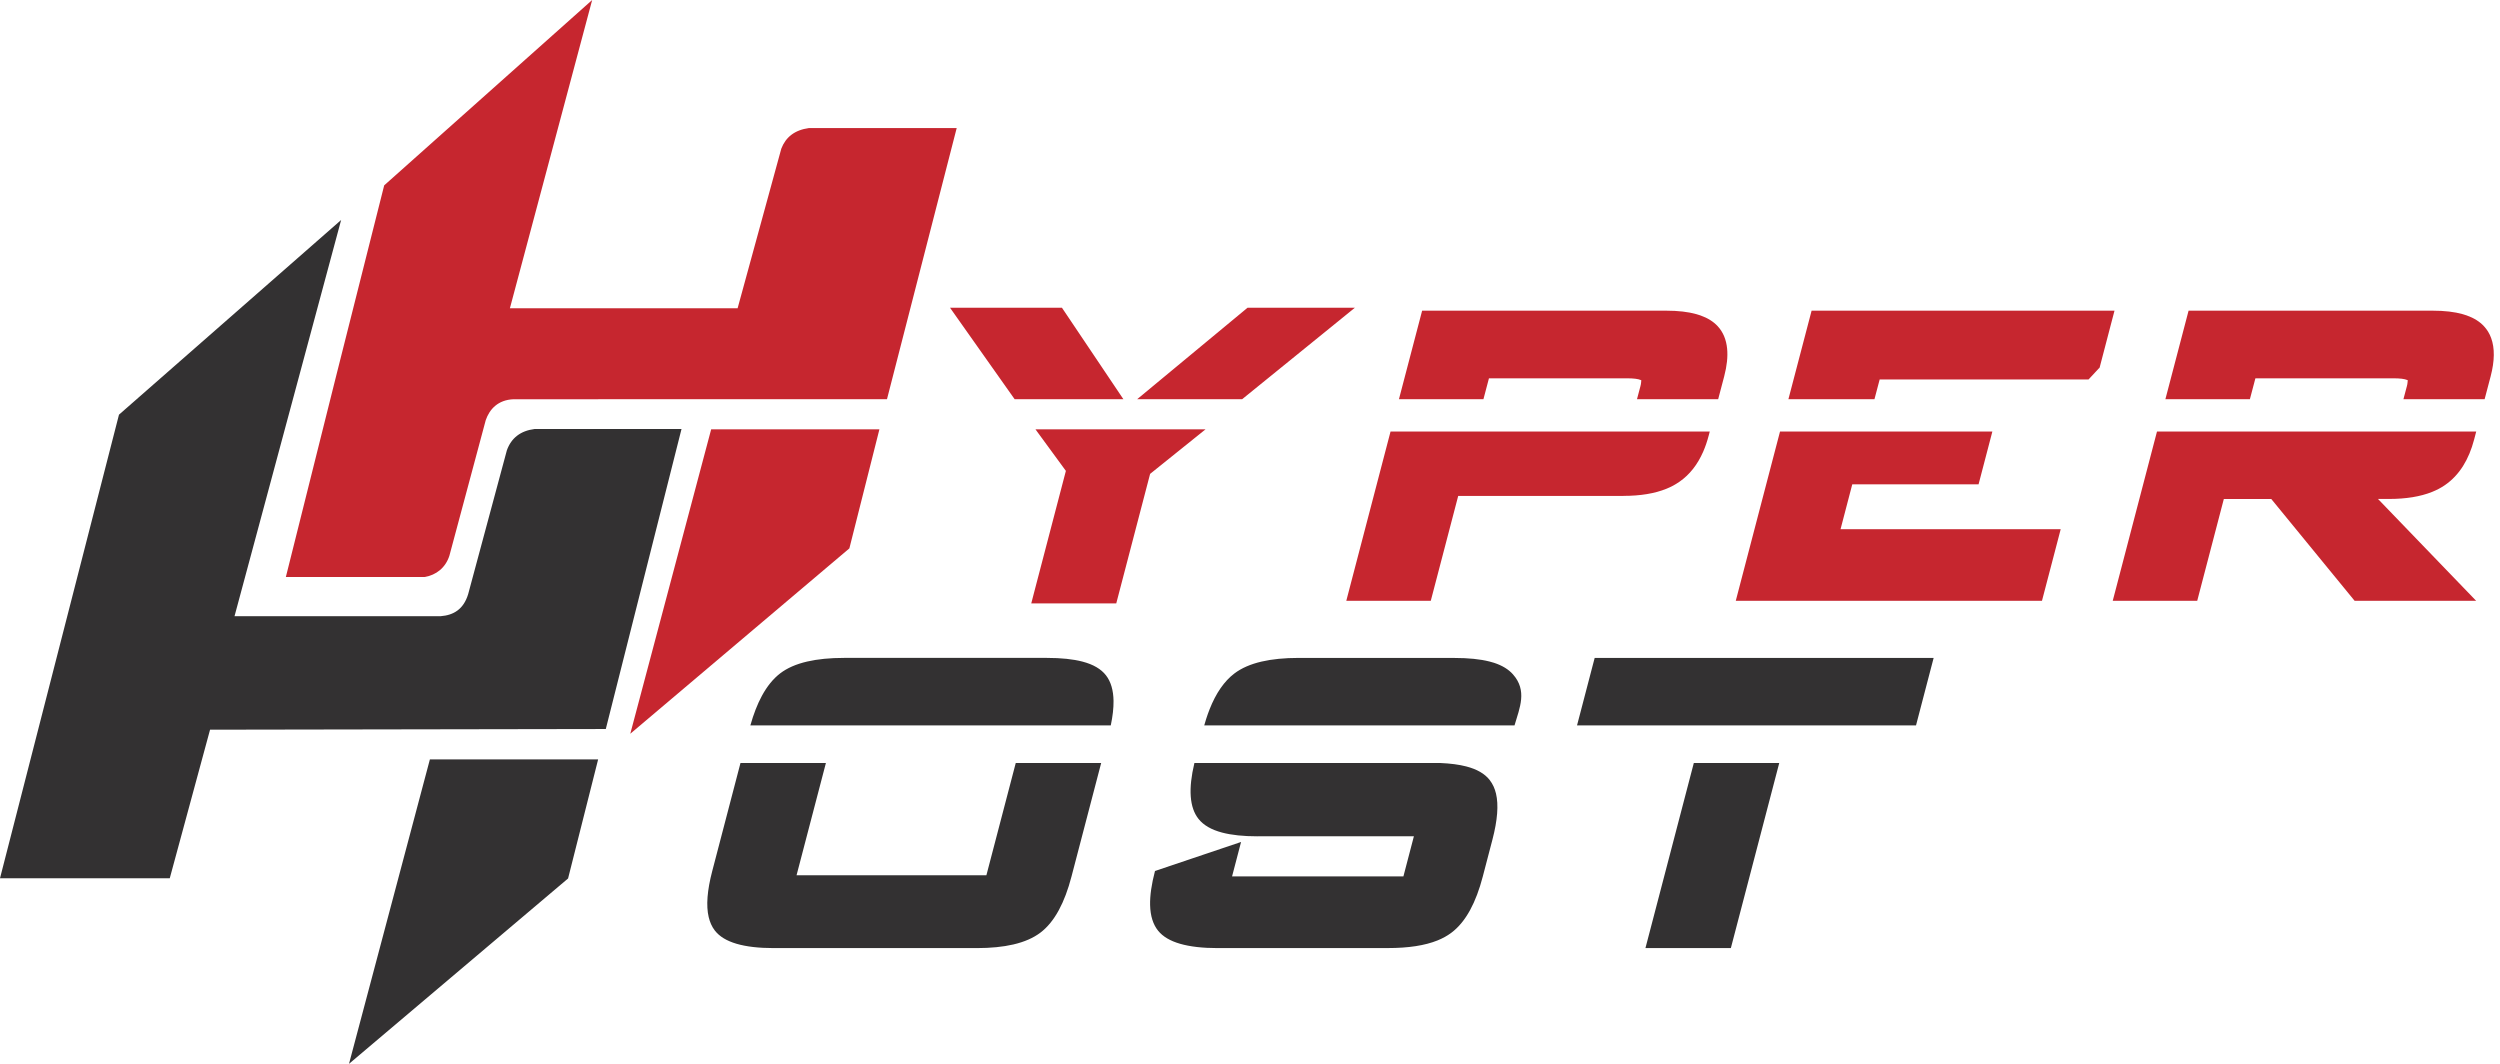
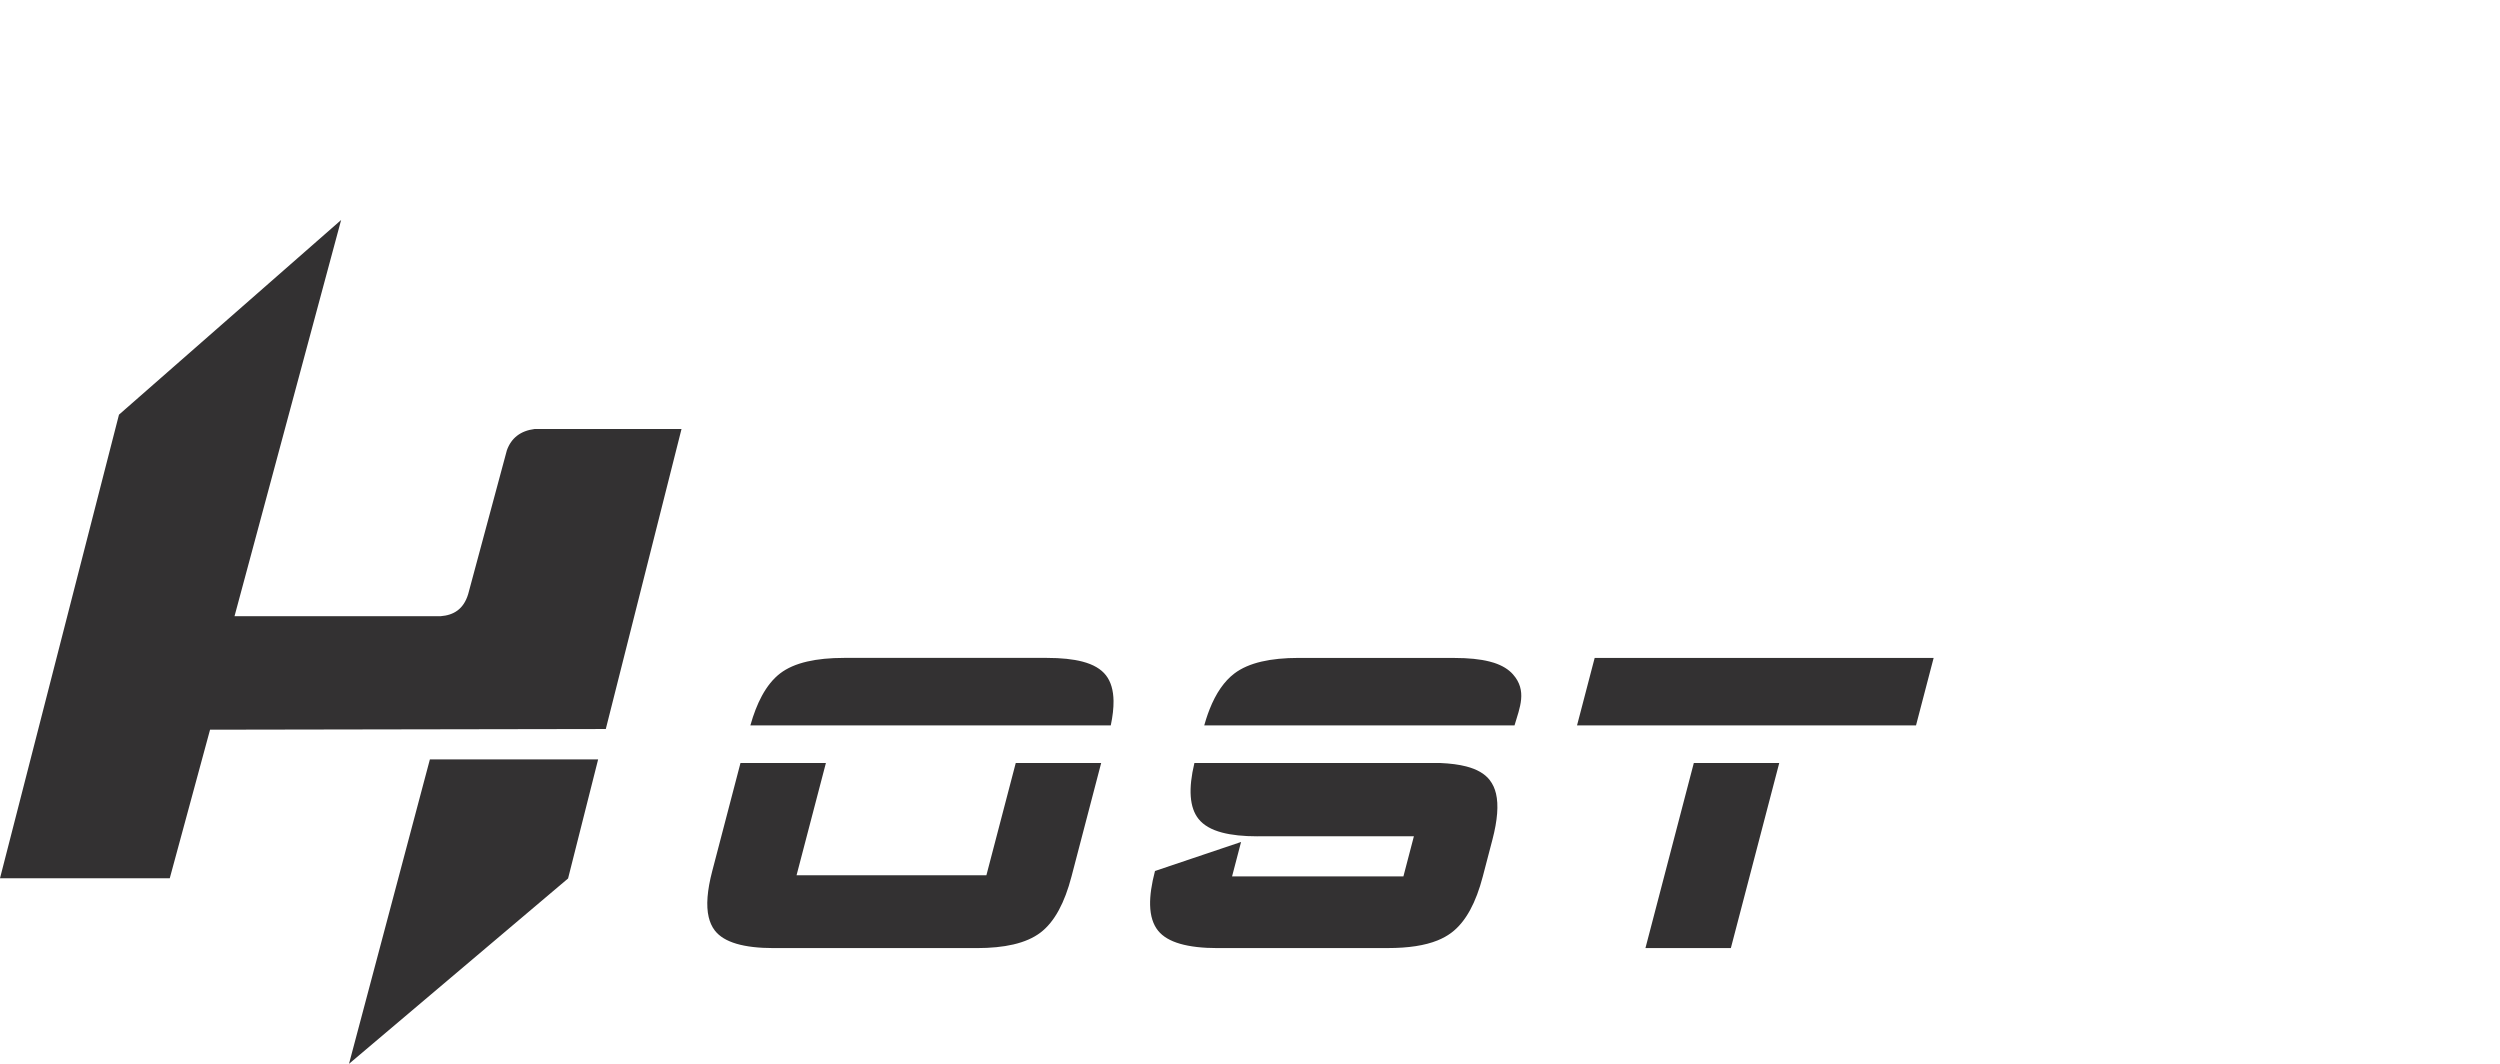
<svg xmlns="http://www.w3.org/2000/svg" width="188" height="80" viewBox="0 0 188 80" fill="none">
  <path d="M118.592 54.551L118.818 53.689L119.763 50.071L119.92 49.475H120.52H144.391H145.41L145.146 50.485L144.201 54.103L144.084 54.552L118.592 54.551ZM44.979 57.11L42.719 66.061L35.494 72.174L26.245 80L32.327 57.109H44.979V57.11ZM12.766 66.045H0L8.947 31.184L25.653 16.543L17.636 46.337H33.143C34.113 46.263 34.858 45.812 35.203 44.69L38.117 33.861C38.451 32.937 39.14 32.397 40.202 32.261H51.25L45.556 54.822L15.796 54.873L12.766 66.045ZM133.799 57.378L130.316 70.701L130.16 71.297H129.56H124.756H123.737L124.001 70.287L127.375 57.377L133.799 57.378ZM82.808 57.378L80.575 65.92C80.318 66.904 80.003 67.742 79.629 68.433C79.234 69.163 78.771 69.73 78.24 70.133C77.71 70.535 77.032 70.832 76.203 71.024C75.419 71.207 74.501 71.297 73.447 71.297H58.189C55.919 71.297 54.451 70.862 53.769 69.993L53.766 69.989L53.757 69.978L53.754 69.975C53.645 69.833 53.55 69.674 53.471 69.497C53.398 69.335 53.339 69.157 53.293 68.963C53.091 68.109 53.18 66.957 53.56 65.506L55.684 57.378H62.108L59.901 65.819H74.177L76.384 57.378H82.808V57.378ZM56.427 54.551C56.667 53.693 56.956 52.955 57.291 52.334C57.685 51.605 58.145 51.04 58.669 50.638C59.192 50.237 59.87 49.94 60.704 49.747C61.489 49.565 62.411 49.474 63.473 49.474H78.731C79.806 49.474 80.698 49.568 81.407 49.754C82.215 49.966 82.802 50.31 83.17 50.786C83.538 51.263 83.727 51.905 83.738 52.713C83.745 53.245 83.676 53.858 83.53 54.551L56.427 54.551ZM90.558 54.551C90.606 54.378 90.656 54.212 90.707 54.053C90.786 53.807 90.871 53.569 90.961 53.34C91.441 52.124 92.063 51.224 92.824 50.647C93.358 50.241 94.044 49.942 94.878 49.749C95.668 49.566 96.593 49.475 97.65 49.475H109.364H109.366V49.478C110.428 49.478 111.305 49.568 112.001 49.744C112.137 49.779 112.253 49.812 112.348 49.842C112.965 50.043 113.442 50.334 113.777 50.714C114.857 51.938 114.29 53.203 113.892 54.551H90.558ZM108.304 57.378C109.066 57.41 109.718 57.495 110.258 57.635C111.064 57.843 111.652 58.182 112.022 58.653L112.03 58.664V58.667C112.143 58.812 112.239 58.971 112.317 59.142C112.393 59.308 112.453 59.487 112.499 59.678C112.701 60.528 112.612 61.68 112.233 63.131L111.506 65.912C111.248 66.901 110.931 67.741 110.554 68.432C110.154 69.166 109.686 69.734 109.151 70.136L109.15 70.136C108.994 70.254 108.829 70.361 108.654 70.458C108.481 70.554 108.296 70.641 108.1 70.721C107.152 71.103 105.91 71.294 104.376 71.294V71.297H91.574C89.295 71.297 87.807 70.866 87.102 70.005C86.712 69.529 86.508 68.882 86.488 68.062C86.471 67.351 86.594 66.496 86.855 65.498L93.328 63.316L93.01 64.534L92.651 65.906H105.536L106.325 62.887H94.565V62.891C93.502 62.891 92.614 62.798 91.903 62.61C91.097 62.398 90.504 62.055 90.127 61.58C89.453 60.732 89.351 59.331 89.819 57.378H108.304Z" fill="#333132" />
-   <path d="M66.131 32.288L63.872 41.239L56.646 47.353L47.397 55.179L53.479 32.288H60.073H66.131ZM105.2 30.021L106.789 23.956L106.944 23.363H107.544H125.306V23.36H125.308V23.363C126.197 23.363 126.95 23.45 127.567 23.624C127.671 23.653 127.774 23.685 127.874 23.721C128.422 23.915 128.857 24.188 129.178 24.539C129.581 24.978 129.814 25.54 129.88 26.222C129.939 26.822 129.865 27.515 129.66 28.299L129.206 30.022H123.101L123.352 29.073H123.354V29.071C123.372 29.001 123.386 28.942 123.394 28.894C123.4 28.858 123.406 28.811 123.411 28.755C123.419 28.659 123.426 28.608 123.426 28.598C123.417 28.592 123.404 28.585 123.388 28.579C123.192 28.493 122.846 28.449 122.351 28.449H111.969L111.554 30.022H105.2V30.021V30.021ZM101.504 44.172L104.569 32.45H128.574L128.491 32.769L128.49 32.77H128.49C128.438 32.972 128.375 33.177 128.304 33.387C128.236 33.586 128.162 33.779 128.081 33.964C127.655 34.94 127.062 35.694 126.303 36.221L126.304 36.222L126.303 36.222L126.297 36.226L126.289 36.231L126.288 36.23C126.127 36.342 125.971 36.438 125.821 36.519C125.658 36.606 125.487 36.685 125.31 36.757C124.435 37.112 123.357 37.29 122.084 37.29V37.294H109.657L107.75 44.586L107.594 45.182H106.994H102.26H101.241L101.504 44.172ZM134.488 30.021L136.077 23.956L136.232 23.363H136.833H157.992H159.011L158.747 24.369L157.814 27.94L157.887 27.646L157.058 28.536H141.351L140.959 30.021H134.488ZM130.793 44.172L133.858 32.45H149.826L148.943 35.829L148.788 36.422H148.188H139.29L138.409 39.795H153.946H154.965L154.702 40.801L153.712 44.586L153.556 45.182H152.956H131.549H130.53L130.793 44.172ZM162.837 30.021L164.426 23.956L164.581 23.363H165.181H182.943V23.36H182.945V23.363C183.827 23.363 184.576 23.45 185.19 23.624C185.295 23.653 185.397 23.686 185.497 23.721C186.044 23.915 186.478 24.188 186.8 24.539L186.802 24.541C186.919 24.668 187.021 24.803 187.108 24.947C187.195 25.091 187.27 25.247 187.332 25.415C187.612 26.174 187.601 27.137 187.297 28.299L186.843 30.021H180.738L180.989 29.072H180.991V29.07C181.009 29 181.023 28.941 181.031 28.893C181.038 28.857 181.043 28.81 181.048 28.754C181.056 28.658 181.063 28.608 181.064 28.597C181.054 28.591 181.041 28.585 181.025 28.578C180.829 28.493 180.483 28.449 179.989 28.449H169.606L169.191 30.022H162.837V30.021ZM159.141 44.172L162.206 32.45H186.212L186.056 33.048C185.855 33.813 185.578 34.478 185.221 35.044C184.851 35.631 184.398 36.109 183.862 36.478V36.481L183.861 36.482L183.86 36.48C183.709 36.583 183.553 36.678 183.392 36.762C183.233 36.846 183.061 36.924 182.878 36.998C182.003 37.346 180.928 37.521 179.661 37.521H178.824L184.892 43.818L186.208 45.182H184.335H177.433H177.069L176.833 44.894L170.8 37.525H167.232L165.386 44.586L165.231 45.182H164.631H159.897H158.877L159.141 44.172ZM77.785 44.473L80.154 35.41L77.989 32.453L77.869 32.288H90.653L90.49 32.419L86.488 35.636L84.082 44.843L83.985 45.214L83.943 45.375H83.781H83.405H78.464V45.376H77.826H77.551L77.622 45.102L77.785 44.473ZM85.718 29.852L93.621 23.303L93.756 23.191L93.815 23.143H93.889H94.06H99.873H101.277H101.886L101.408 23.53L100.306 24.425L93.407 30.022H85.512L85.718 29.852ZM76.301 30.021L72.248 24.284L71.686 23.488L71.443 23.143H71.857H72.816V23.143H79.492H79.748H79.859L79.922 23.237L80.068 23.454L84.396 29.897L84.48 30.02L76.301 30.021ZM66.701 30.02L38.625 30.023C37.46 30.066 36.815 30.762 36.528 31.593L33.795 41.789C33.505 42.692 32.805 43.248 31.927 43.39H21.496L25.247 28.398L28.891 13.94L44.531 0L38.344 23.182H55.468L58.755 11.175C59.087 10.315 59.757 9.778 60.836 9.629H71.944L66.701 30.02Z" fill="#C6262F" />
</svg>